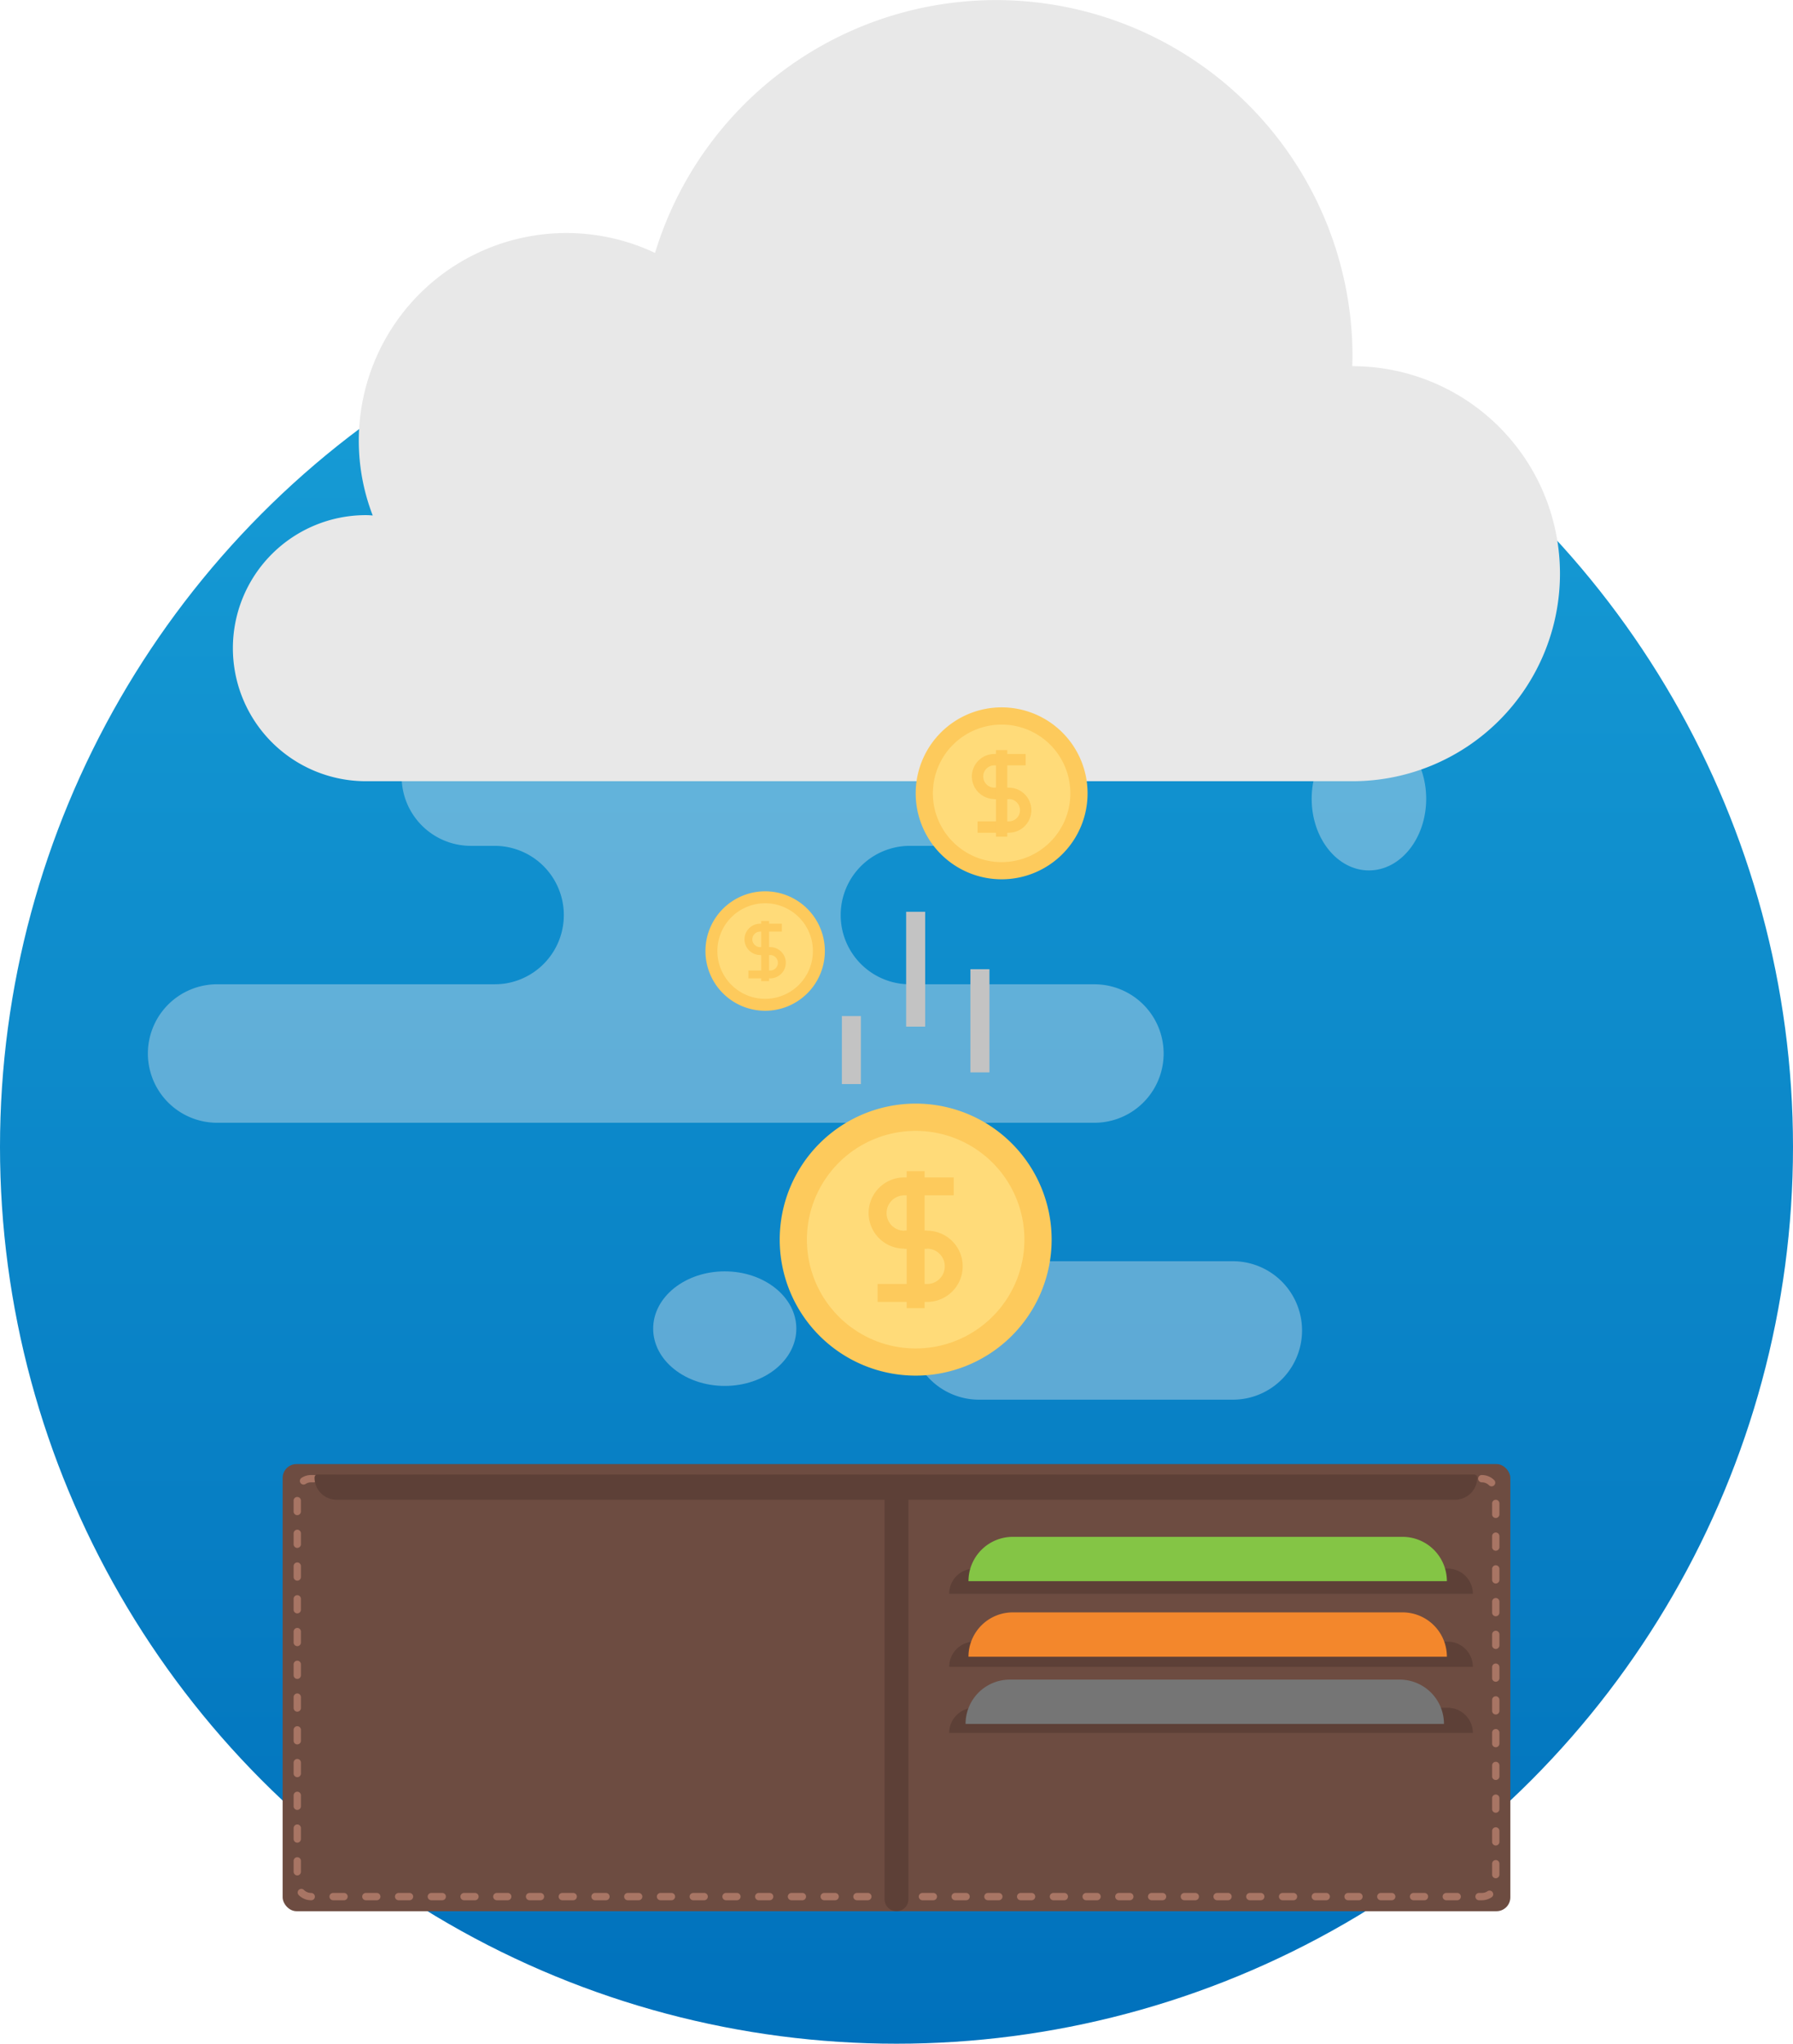
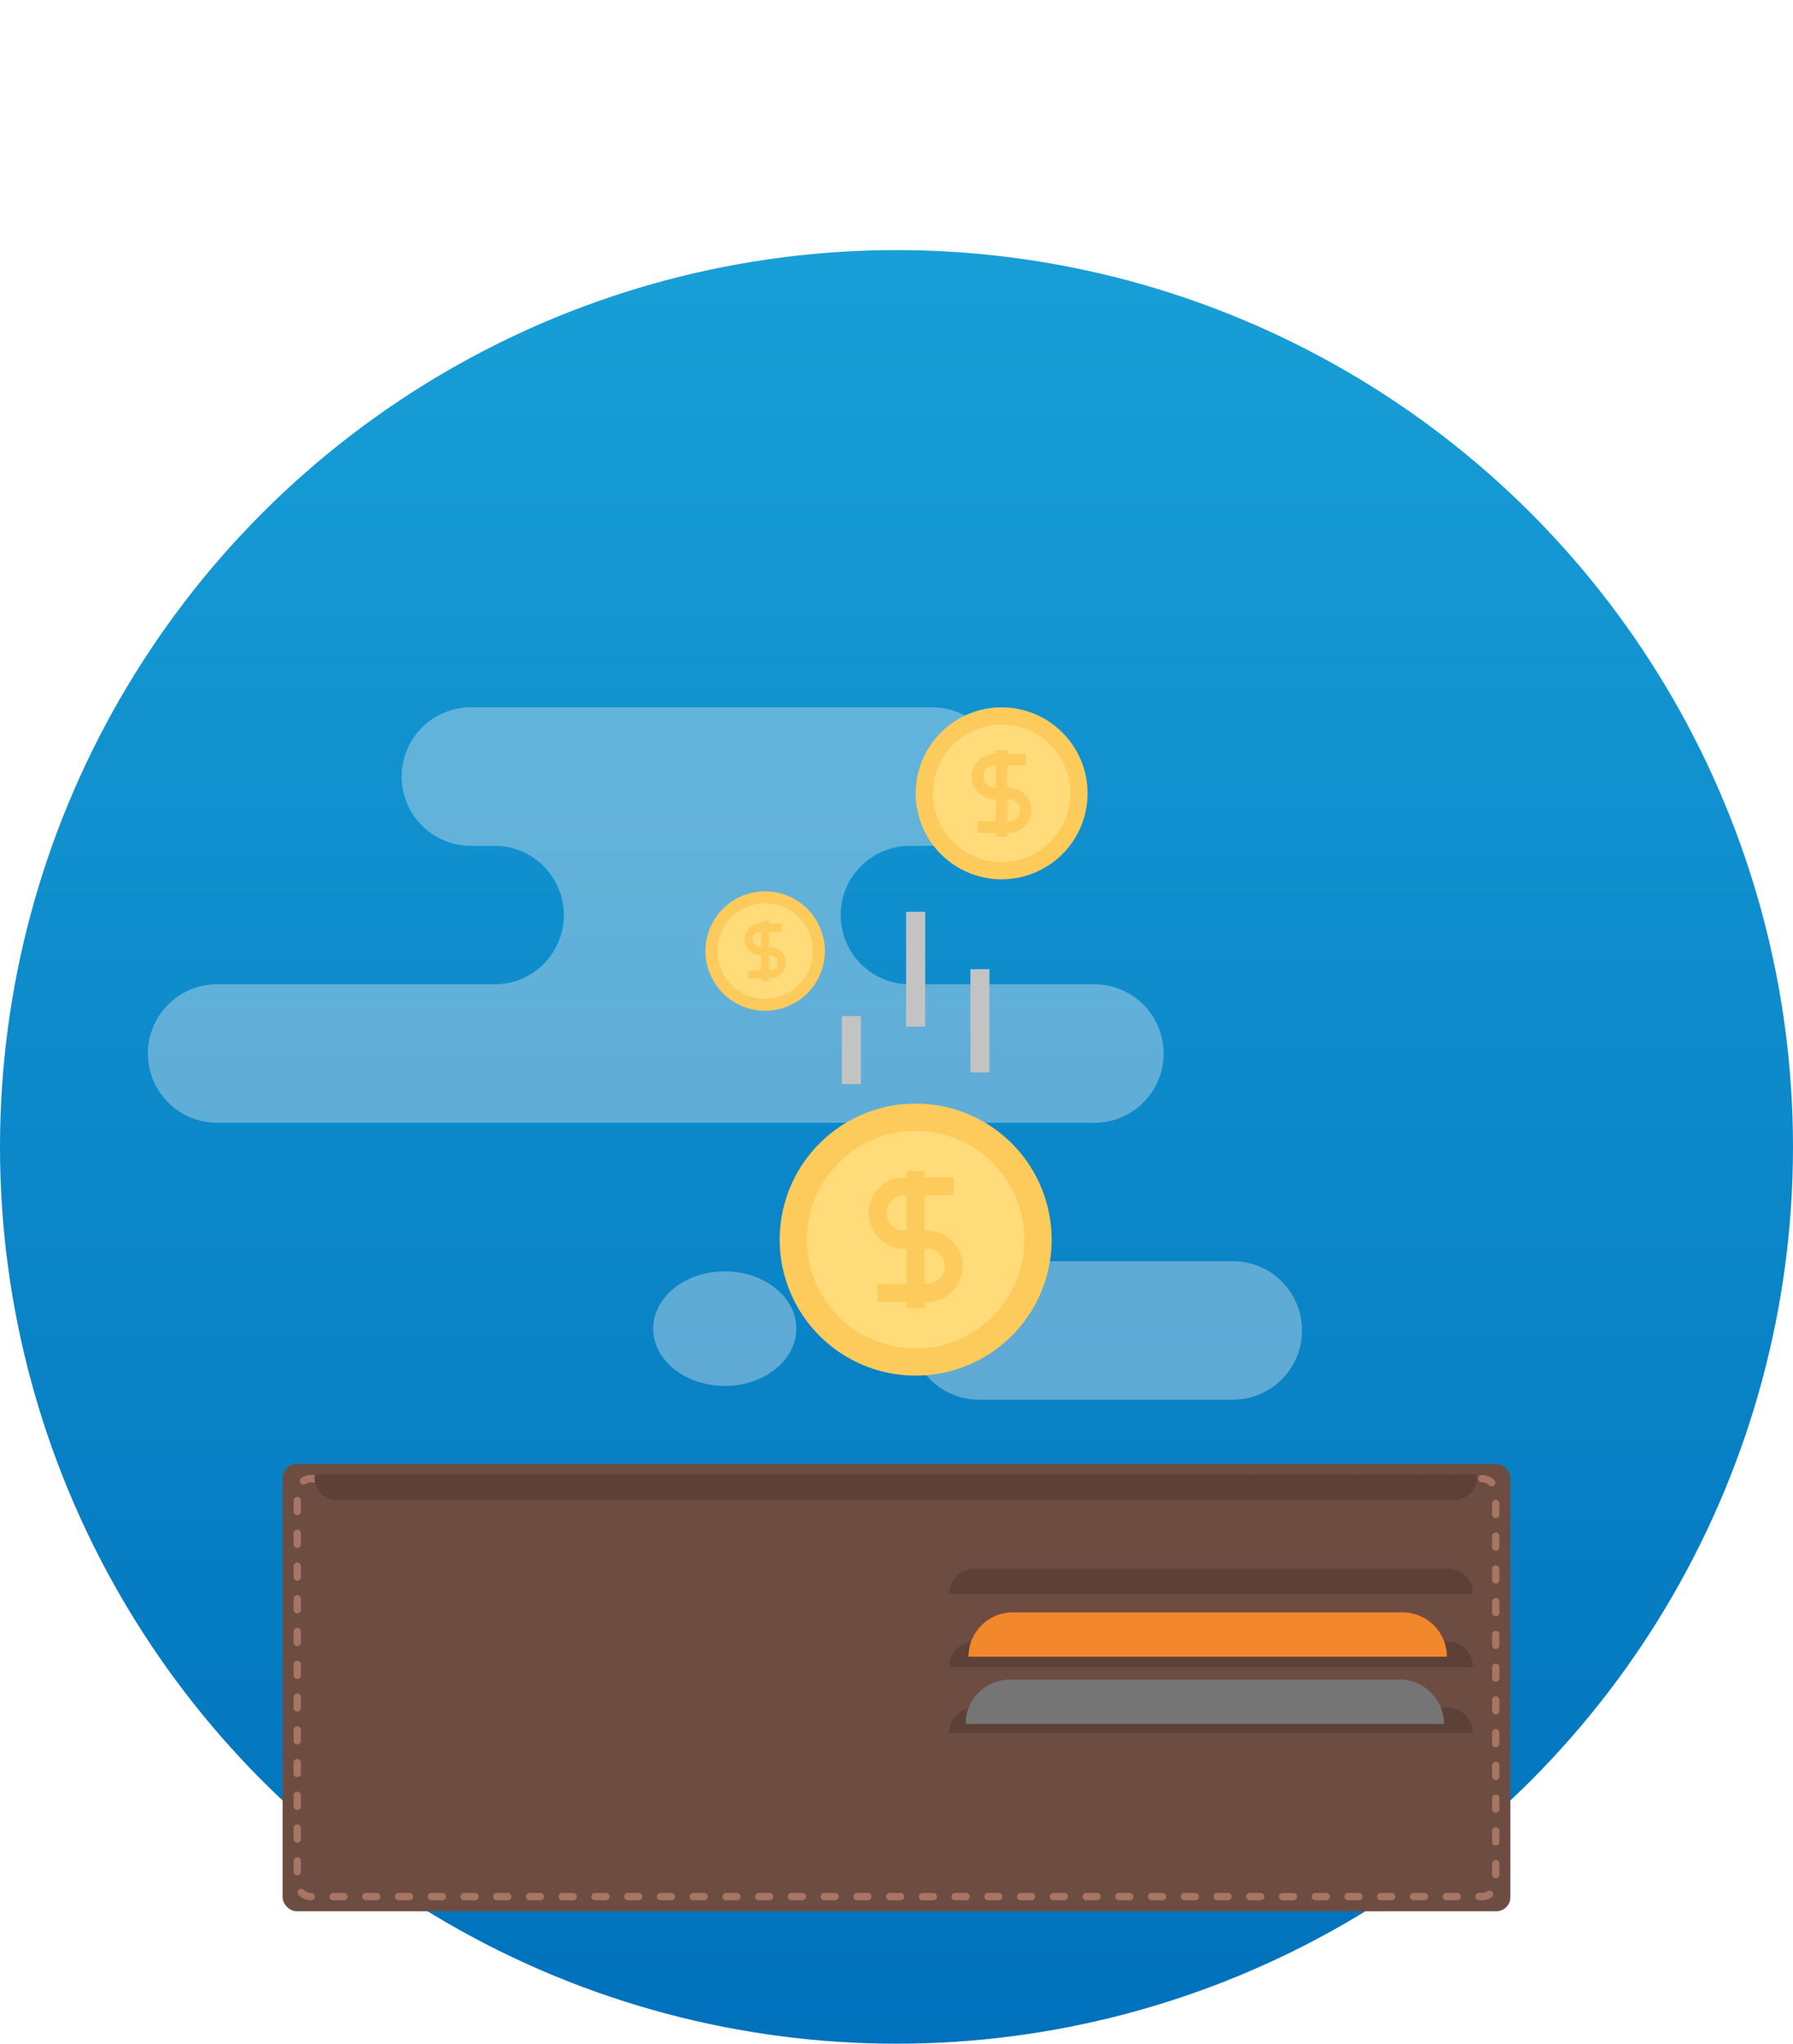
<svg xmlns="http://www.w3.org/2000/svg" width="258.708" height="294.783" viewBox="0 0 258.708 294.783">
  <defs>
    <linearGradient id="linear-gradient" x1="0.5" x2="0.5" y2="1" gradientUnits="objectBoundingBox">
      <stop offset="0" stop-color="#189fd7" />
      <stop offset="1" stop-color="#0071bc" />
    </linearGradient>
  </defs>
  <g id="Group_1228" data-name="Group 1228" transform="translate(-838.604 -903.609)">
    <ellipse id="Ellipse_19" data-name="Ellipse 19" cx="129.354" cy="129.354" rx="129.354" ry="129.354" transform="translate(838.604 939.683)" fill="url(#linear-gradient)" />
    <g id="Group_1094" data-name="Group 1094" transform="translate(860.041 1005.638)" opacity="0.389">
      <path id="Path_1911" data-name="Path 1911" d="M186.1,57.5H149.486a9.986,9.986,0,0,0,0,19.972H186.1a9.986,9.986,0,1,0,0-19.972Z" transform="translate(-29.654 22.388)" fill="#e2e9ed" />
      <g id="Group_1086" data-name="Group 1086" transform="translate(0 0)">
        <path id="Path_1912" data-name="Path 1912" d="M194.067,33.5H127.491a9.988,9.988,0,1,0,0,19.975h66.577a9.988,9.988,0,0,0,0-19.975Z" transform="translate(-80.889 -33.5)" fill="#e2e9ed" />
        <path id="Path_1913" data-name="Path 1913" d="M242.975,45.5l-126.482,0a9.988,9.988,0,1,0-.007,19.975H242.975a9.986,9.986,0,1,0,0-19.972Z" transform="translate(-106.5 -5.558)" fill="#e2e9ed" />
        <path id="Path_1914" data-name="Path 1914" d="M171.433,49.486a9.988,9.988,0,0,1,9.983-9.983l-59.916,0a9.986,9.986,0,0,1,0,19.972l59.916,0A9.988,9.988,0,0,1,171.433,49.486Z" transform="translate(-71.57 -19.528)" fill="#e2e9ed" />
      </g>
-       <ellipse id="Ellipse_26" data-name="Ellipse 26" cx="8.262" cy="10.328" rx="8.262" ry="10.328" transform="translate(167.821 2.863)" fill="#e2e9ed" />
      <ellipse id="Ellipse_27" data-name="Ellipse 27" cx="10.328" cy="8.262" rx="10.328" ry="8.262" transform="translate(72.808 81.351)" fill="#e2e9ed" />
    </g>
-     <path id="Path_1021" data-name="Path 1021" d="M207.632,102.273H207.6c0-.493.028-.979.028-1.47A51.431,51.431,0,0,0,106.991,85.934a29.953,29.953,0,0,0-40.733,37.873c-.337-.03-.65-.051-.989-.051a19.189,19.189,0,1,0,0,38.378H207.632a29.93,29.93,0,1,0,0-59.861Z" transform="translate(826.126 854.156)" fill="#e8e8e8" />
    <g id="Group_243" data-name="Group 243" transform="translate(879.387 1114.783)">
      <rect id="Rectangle_356" data-name="Rectangle 356" width="177.141" height="64.496" rx="2" transform="translate(0)" fill="#6d4c41" />
      <g id="Group_242" data-name="Group 242" transform="translate(1.581 1.581)">
        <g id="Group_241" data-name="Group 241" transform="translate(0)">
          <g id="Group_240" data-name="Group 240">
            <path id="Path_1029" data-name="Path 1029" d="M256.994,476.944h-.408a.527.527,0,1,1,0-1.054h.408a1.466,1.466,0,0,0,.811-.243.527.527,0,1,1,.581.879A2.514,2.514,0,0,1,256.994,476.944Zm-3.558,0h-1.574a.527.527,0,1,1,0-1.054h1.574a.527.527,0,0,1,0,1.054Zm-4.724,0h-1.575a.527.527,0,1,1,0-1.054h1.575a.527.527,0,0,1,0,1.054Zm-4.724,0h-1.575a.527.527,0,1,1,0-1.054h1.575a.527.527,0,0,1,0,1.054Zm-4.724,0H237.69a.527.527,0,1,1,0-1.054h1.574a.527.527,0,1,1,0,1.054Zm-4.724,0h-1.575a.527.527,0,1,1,0-1.054h1.575a.527.527,0,0,1,0,1.054Zm-4.724,0h-1.575a.527.527,0,1,1,0-1.054h1.575a.527.527,0,1,1,0,1.054Zm-4.724,0h-1.575a.527.527,0,0,1,0-1.054h1.575a.527.527,0,0,1,0,1.054Zm-4.724,0h-1.574a.527.527,0,1,1,0-1.054h1.574a.527.527,0,0,1,0,1.054Zm-4.724,0H214.07a.527.527,0,0,1,0-1.054h1.575a.527.527,0,1,1,0,1.054Zm-4.724,0h-1.575a.527.527,0,1,1,0-1.054h1.575a.527.527,0,0,1,0,1.054Zm-4.724,0h-1.575a.527.527,0,1,1,0-1.054H206.2a.527.527,0,0,1,0,1.054Zm-4.724,0H199.9a.527.527,0,1,1,0-1.054h1.574a.527.527,0,1,1,0,1.054Zm-4.724,0h-1.575a.527.527,0,0,1,0-1.054h1.575a.527.527,0,1,1,0,1.054Zm-4.724,0H190.45a.527.527,0,1,1,0-1.054h1.575a.527.527,0,1,1,0,1.054Zm-4.724,0h-1.575a.527.527,0,1,1,0-1.054H187.3a.527.527,0,1,1,0,1.054Zm-4.724,0H181a.527.527,0,0,1,0-1.054h1.575a.527.527,0,0,1,0,1.054Zm-4.724,0h-1.575a.527.527,0,1,1,0-1.054h1.575a.527.527,0,1,1,0,1.054Zm-4.724,0h-1.575a.527.527,0,0,1,0-1.054h1.575a.527.527,0,0,1,0,1.054Zm-4.724,0H166.83a.527.527,0,0,1,0-1.054H168.4a.527.527,0,1,1,0,1.054Zm-4.724,0h-1.575a.527.527,0,0,1,0-1.054h1.575a.527.527,0,0,1,0,1.054Zm-4.724,0h-1.575a.527.527,0,0,1,0-1.054h1.575a.527.527,0,0,1,0,1.054Zm-4.724,0h-1.575a.527.527,0,1,1,0-1.054h1.575a.527.527,0,1,1,0,1.054Zm-4.724,0h-1.574a.527.527,0,0,1,0-1.054h1.574a.527.527,0,0,1,0,1.054Zm-4.724,0H143.21a.527.527,0,0,1,0-1.054h1.575a.527.527,0,0,1,0,1.054Zm-4.724,0h-1.575a.527.527,0,0,1,0-1.054h1.575a.527.527,0,1,1,0,1.054Zm-4.724,0h-1.575a.527.527,0,1,1,0-1.054h1.575a.527.527,0,1,1,0,1.054Zm-4.724,0h-1.575a.527.527,0,1,1,0-1.054h1.575a.527.527,0,0,1,0,1.054Zm-4.724,0h-1.575a.527.527,0,1,1,0-1.054h1.575a.527.527,0,0,1,0,1.054Zm-4.724,0H119.59a.527.527,0,1,1,0-1.054h1.575a.527.527,0,1,1,0,1.054Zm-4.724,0h-1.574a.527.527,0,0,1,0-1.054h1.574a.527.527,0,0,1,0,1.054Zm-4.724,0h-1.575a.527.527,0,1,1,0-1.054h1.575a.527.527,0,1,1,0,1.054Zm-4.724,0h-1.575a.527.527,0,0,1,0-1.054h1.575a.527.527,0,1,1,0,1.054Zm-4.724,0h-1.575a.527.527,0,1,1,0-1.054h1.575a.527.527,0,1,1,0,1.054Zm-4.724,0H95.97a.527.527,0,1,1,0-1.054h1.574a.527.527,0,1,1,0,1.054Zm-4.724,0H91.245a.527.527,0,0,1,0-1.054H92.82a.527.527,0,0,1,0,1.054Zm-4.724,0h-.023a2.509,2.509,0,0,1-1.789-.744.527.527,0,1,1,.747-.744,1.462,1.462,0,0,0,1.043.434.537.537,0,0,1,.538.527A.517.517,0,0,1,88.1,476.944ZM259,473.771a.527.527,0,0,1-.527-.527V471.67a.527.527,0,1,1,1.054,0v1.574A.527.527,0,0,1,259,473.771Zm-172.926-.408a.527.527,0,0,1-.527-.527v-1.575a.527.527,0,0,1,1.054,0v1.575A.527.527,0,0,1,86.071,473.363ZM259,469.047a.527.527,0,0,1-.527-.527v-1.575a.527.527,0,0,1,1.054,0v1.575A.527.527,0,0,1,259,469.047Zm-172.926-.408a.527.527,0,0,1-.527-.527v-1.575a.527.527,0,0,1,1.054,0v1.575A.527.527,0,0,1,86.071,468.639ZM259,464.323a.527.527,0,0,1-.527-.527v-1.575a.527.527,0,0,1,1.054,0V463.8A.527.527,0,0,1,259,464.323Zm-172.926-.408a.527.527,0,0,1-.527-.527v-1.575a.527.527,0,0,1,1.054,0v1.575A.527.527,0,0,1,86.071,463.915ZM259,459.6a.527.527,0,0,1-.527-.527V457.5a.527.527,0,0,1,1.054,0v1.575A.527.527,0,0,1,259,459.6Zm-172.926-.408a.527.527,0,0,1-.527-.527v-1.575a.527.527,0,0,1,1.054,0v1.575A.527.527,0,0,1,86.071,459.191ZM259,454.875a.527.527,0,0,1-.527-.527v-1.575a.527.527,0,0,1,1.054,0v1.575A.527.527,0,0,1,259,454.875Zm-172.926-.408a.527.527,0,0,1-.527-.527v-1.574a.527.527,0,1,1,1.054,0v1.574A.527.527,0,0,1,86.071,454.466ZM259,450.151a.527.527,0,0,1-.527-.527V448.05a.527.527,0,0,1,1.054,0v1.575A.527.527,0,0,1,259,450.151Zm-172.926-.408a.527.527,0,0,1-.527-.527v-1.575a.527.527,0,1,1,1.054,0v1.575A.527.527,0,0,1,86.071,449.743ZM259,445.427a.527.527,0,0,1-.527-.527v-1.575a.527.527,0,0,1,1.054,0V444.9A.527.527,0,0,1,259,445.427Zm-172.926-.408a.527.527,0,0,1-.527-.527v-1.575a.527.527,0,1,1,1.054,0v1.575A.527.527,0,0,1,86.071,445.019ZM259,440.7a.527.527,0,0,1-.527-.527V438.6a.527.527,0,0,1,1.054,0v1.575A.527.527,0,0,1,259,440.7Zm-172.926-.408a.527.527,0,0,1-.527-.526v-1.575a.527.527,0,0,1,1.054,0v1.575A.527.527,0,0,1,86.071,440.295ZM259,435.979a.527.527,0,0,1-.527-.527v-1.575a.527.527,0,0,1,1.054,0v1.575A.527.527,0,0,1,259,435.979ZM86.071,435.57a.527.527,0,0,1-.527-.527v-1.574a.527.527,0,1,1,1.054,0v1.574A.527.527,0,0,1,86.071,435.57ZM259,431.255a.527.527,0,0,1-.527-.527v-1.575a.527.527,0,0,1,1.054,0v1.575A.527.527,0,0,1,259,431.255Zm-172.926-.408a.527.527,0,0,1-.527-.527v-1.575a.527.527,0,0,1,1.054,0v1.575A.527.527,0,0,1,86.071,430.846ZM259,426.531a.527.527,0,0,1-.527-.527v-1.575a.527.527,0,0,1,1.054,0V426A.527.527,0,0,1,259,426.531Zm-172.926-.408a.527.527,0,0,1-.527-.527v-1.574a.527.527,0,0,1,1.054,0V425.6A.527.527,0,0,1,86.071,426.122ZM259,421.807a.527.527,0,0,1-.527-.527v-1.574a.527.527,0,0,1,1.054,0v1.574A.527.527,0,0,1,259,421.807ZM86.071,421.4a.527.527,0,0,1-.527-.526V419.3a.527.527,0,0,1,1.054,0v1.575A.527.527,0,0,1,86.071,421.4ZM258.4,417.243a.526.526,0,0,1-.371-.152,1.464,1.464,0,0,0-1.037-.428.532.532,0,0,1-.533-.527.522.522,0,0,1,.522-.527h.011a2.514,2.514,0,0,1,1.78.733.527.527,0,0,1-.371.9Zm-171.421-.256a.527.527,0,0,1-.289-.969,2.519,2.519,0,0,1,1.38-.41h.42a.527.527,0,0,1,0,1.054h-.42a1.468,1.468,0,0,0-.8.238A.524.524,0,0,1,86.982,416.987Zm166.851-.324h-1.575a.527.527,0,1,1,0-1.054h1.575a.527.527,0,0,1,0,1.054Zm-4.724,0h-1.575a.527.527,0,0,1,0-1.054h1.575a.527.527,0,0,1,0,1.054Zm-4.724,0h-1.574a.527.527,0,1,1,0-1.054h1.574a.527.527,0,1,1,0,1.054Zm-4.724,0h-1.575a.527.527,0,0,1,0-1.054h1.575a.527.527,0,0,1,0,1.054Zm-4.724,0h-1.575a.527.527,0,1,1,0-1.054h1.575a.527.527,0,0,1,0,1.054Zm-4.724,0h-1.575a.527.527,0,0,1,0-1.054h1.575a.527.527,0,1,1,0,1.054Zm-4.724,0h-1.574a.527.527,0,0,1,0-1.054h1.574a.527.527,0,1,1,0,1.054Zm-4.724,0h-1.575a.527.527,0,0,1,0-1.054h1.575a.527.527,0,0,1,0,1.054Zm-4.724,0h-1.575a.527.527,0,0,1,0-1.054h1.575a.527.527,0,1,1,0,1.054Zm-4.724,0h-1.575a.527.527,0,0,1,0-1.054h1.575a.527.527,0,1,1,0,1.054Zm-4.724,0h-1.575a.527.527,0,0,1,0-1.054h1.575a.527.527,0,1,1,0,1.054Zm-4.724,0h-1.575a.527.527,0,0,1,0-1.054h1.575a.527.527,0,0,1,0,1.054Zm-4.724,0h-1.575a.527.527,0,0,1,0-1.054h1.575a.527.527,0,0,1,0,1.054Zm-4.724,0h-1.574a.527.527,0,0,1,0-1.054h1.574a.527.527,0,0,1,0,1.054Zm-4.724,0h-1.575a.527.527,0,1,1,0-1.054H187.7a.527.527,0,0,1,0,1.054Zm-4.724,0H181.4a.527.527,0,0,1,0-1.054h1.575a.527.527,0,0,1,0,1.054Zm-4.724,0h-1.575a.527.527,0,0,1,0-1.054h1.575a.527.527,0,0,1,0,1.054Zm-4.724,0h-1.574a.527.527,0,1,1,0-1.054h1.574a.527.527,0,0,1,0,1.054Zm-4.724,0h-1.575a.527.527,0,1,1,0-1.054H168.8a.527.527,0,0,1,0,1.054Zm-4.724,0H162.5a.527.527,0,0,1,0-1.054h1.575a.527.527,0,0,1,0,1.054Zm-4.724,0h-1.575a.527.527,0,1,1,0-1.054h1.575a.527.527,0,0,1,0,1.054Zm-4.724,0h-1.574a.527.527,0,1,1,0-1.054h1.574a.527.527,0,0,1,0,1.054Zm-4.724,0H148.33a.527.527,0,0,1,0-1.054h1.575a.527.527,0,0,1,0,1.054Zm-4.724,0h-1.575a.527.527,0,0,1,0-1.054h1.575a.527.527,0,1,1,0,1.054Zm-4.724,0h-1.575a.527.527,0,0,1,0-1.054h1.575a.527.527,0,0,1,0,1.054Zm-4.724,0h-1.575a.527.527,0,0,1,0-1.054h1.575a.527.527,0,0,1,0,1.054Zm-4.724,0h-1.575a.527.527,0,1,1,0-1.054h1.575a.527.527,0,1,1,0,1.054Zm-4.724,0H124.71a.527.527,0,0,1,0-1.054h1.575a.527.527,0,0,1,0,1.054Zm-4.724,0h-1.574a.527.527,0,0,1,0-1.054h1.574a.527.527,0,0,1,0,1.054Zm-4.724,0h-1.575a.527.527,0,0,1,0-1.054h1.575a.527.527,0,0,1,0,1.054Zm-4.724,0h-1.575a.527.527,0,0,1,0-1.054h1.575a.527.527,0,0,1,0,1.054Zm-4.724,0h-1.575a.527.527,0,0,1,0-1.054h1.575a.527.527,0,0,1,0,1.054Zm-4.724,0H101.09a.527.527,0,0,1,0-1.054h1.574a.527.527,0,0,1,0,1.054Zm-4.724,0H96.366a.527.527,0,0,1,0-1.054h1.575a.527.527,0,0,1,0,1.054Zm-4.724,0H91.642a.527.527,0,0,1,0-1.054h1.575a.527.527,0,0,1,0,1.054Z" transform="translate(-85.544 -415.609)" fill="#a87564" />
          </g>
        </g>
      </g>
-       <path id="Path_1030" data-name="Path 1030" d="M475.052,488.37h0a1.72,1.72,0,0,1-1.721-1.721V428.23h3.441v58.42A1.721,1.721,0,0,1,475.052,488.37Z" transform="translate(-386.481 -423.874)" fill="#5d4037" />
      <path id="Path_1031" data-name="Path 1031" d="M591.287,480.612H515.729a3.636,3.636,0,0,1,3.636-3.635h68.287a3.636,3.636,0,0,1,3.636,3.635Z" transform="translate(-419.556 -461.902)" fill="#5d4037" />
      <path id="Path_1032" data-name="Path 1032" d="M591.287,528.539H515.729a3.636,3.636,0,0,1,3.636-3.636h68.287a3.636,3.636,0,0,1,3.636,3.636Z" transform="translate(-419.556 -499.29)" fill="#5d4037" />
      <path id="Path_1033" data-name="Path 1033" d="M591.287,571.911H515.729a3.635,3.635,0,0,1,3.636-3.636h68.287a3.635,3.635,0,0,1,3.636,3.636Z" transform="translate(-419.556 -533.125)" fill="#5d4037" />
      <path id="Rectangle_357" data-name="Rectangle 357" d="M6.393,0H62.634a6.393,6.393,0,0,1,6.393,6.393v0a0,0,0,0,1,0,0H0a0,0,0,0,1,0,0v0A6.393,6.393,0,0,1,6.393,0Z" transform="translate(98.536 31.089)" fill="#757575" />
      <path id="Rectangle_358" data-name="Rectangle 358" d="M6.393,0H62.634a6.393,6.393,0,0,1,6.393,6.393v0a0,0,0,0,1,0,0H0a0,0,0,0,1,0,0v0A6.393,6.393,0,0,1,6.393,0Z" transform="translate(98.957 21.393)" fill="#f3872c" />
-       <path id="Rectangle_359" data-name="Rectangle 359" d="M6.393,0H62.634a6.393,6.393,0,0,1,6.393,6.393v0a0,0,0,0,1,0,0H0a0,0,0,0,1,0,0v0A6.393,6.393,0,0,1,6.393,0Z" transform="translate(98.957 10.499)" fill="#84c545" />
      <path id="Path_1034" data-name="Path 1034" d="M267.045,415.728a3.2,3.2,0,0,1-3.2,3.2H102.48a3.2,3.2,0,0,1-3.2-3.2.439.439,0,0,1,.438-.44H266.607A.439.439,0,0,1,267.045,415.728Z" transform="translate(-94.682 -413.778)" fill="#5d4037" />
    </g>
    <g id="Group_222" data-name="Group 222" transform="translate(940.39 1005.638)">
      <g id="Group_214" data-name="Group 214" transform="translate(10.715 57.154)">
        <path id="Path_1009" data-name="Path 1009" d="M128.48,73.461a19.618,19.618,0,1,1-19.618-19.627A19.615,19.615,0,0,1,128.48,73.461Z" transform="translate(-89.243 -53.834)" fill="#fdca5c" />
        <path id="Path_1010" data-name="Path 1010" d="M122.791,71.7A15.691,15.691,0,1,1,107.1,56.006,15.68,15.68,0,0,1,122.791,71.7Z" transform="translate(-87.484 -52.071)" fill="#ffdb79" />
        <g id="Group_213" data-name="Group 213" transform="translate(12.834 9.745)">
          <g id="Group_212" data-name="Group 212">
            <path id="Path_1011" data-name="Path 1011" d="M104.76,69.986h-3.3a5.138,5.138,0,1,1,0-10.276h7.14V62.3h-7.14a2.549,2.549,0,0,0-1.808,4.341,2.534,2.534,0,0,0,1.808.757h3.3Z" transform="translate(-96.327 -58.809)" fill="#fdca5c" />
            <path id="Path_1012" data-name="Path 1012" d="M104.181,74.225h-7.14V71.64h7.14a2.545,2.545,0,0,0,2.551-2.547,2.511,2.511,0,0,0-.741-1.794,2.543,2.543,0,0,0-1.81-.757h-3.3V63.953h3.3a5.136,5.136,0,1,1,0,10.272Z" transform="translate(-95.748 -55.366)" fill="#fdca5c" />
            <rect id="Rectangle_286" data-name="Rectangle 286" width="2.587" height="19.762" transform="translate(5.49)" fill="#fdca5c" />
          </g>
        </g>
      </g>
      <g id="Group_217" data-name="Group 217" transform="translate(0 26.53)">
        <path id="Path_1013" data-name="Path 1013" d="M92,60.9a8.615,8.615,0,1,1-8.616-8.62A8.615,8.615,0,0,1,92,60.9Z" transform="translate(-74.769 -52.277)" fill="#fdca5c" />
        <path id="Path_1014" data-name="Path 1014" d="M89.5,60.123a6.891,6.891,0,1,1-6.891-6.892A6.886,6.886,0,0,1,89.5,60.123Z" transform="translate(-73.996 -51.503)" fill="#ffdb79" />
        <g id="Group_216" data-name="Group 216" transform="translate(5.636 4.279)">
          <g id="Group_215" data-name="Group 215">
            <path id="Path_1015" data-name="Path 1015" d="M81.583,59.372H80.136a2.257,2.257,0,1,1,0-4.515H83.27v1.138H80.136a1.12,1.12,0,0,0-.8,1.906,1.122,1.122,0,0,0,.8.333h1.447Z" transform="translate(-77.88 -54.462)" fill="#fdca5c" />
            <path id="Path_1016" data-name="Path 1016" d="M81.329,61.232H78.193V60.1h3.136a1.114,1.114,0,0,0,.792-.328,1.12,1.12,0,0,0,0-1.576,1.112,1.112,0,0,0-.8-.333H79.881V56.721h1.448a2.255,2.255,0,1,1,0,4.511Z" transform="translate(-77.626 -52.95)" fill="#fdca5c" />
            <rect id="Rectangle_287" data-name="Rectangle 287" width="1.134" height="8.68" transform="translate(2.411)" fill="#fdca5c" />
          </g>
        </g>
      </g>
      <g id="Group_220" data-name="Group 220" transform="translate(30.334 0)">
        <path id="Path_1017" data-name="Path 1017" d="M131.484,45.414a12.4,12.4,0,1,1-12.4-12.408A12.4,12.4,0,0,1,131.484,45.414Z" transform="translate(-106.681 -33.006)" fill="#fdca5c" />
        <path id="Path_1018" data-name="Path 1018" d="M127.887,44.3a9.918,9.918,0,1,1-9.917-9.922A9.91,9.91,0,0,1,127.887,44.3Z" transform="translate(-105.569 -31.892)" fill="#ffdb79" />
        <g id="Group_219" data-name="Group 219" transform="translate(8.109 6.16)">
          <g id="Group_218" data-name="Group 218">
            <path id="Path_1019" data-name="Path 1019" d="M116.492,43.217h-2.087a3.266,3.266,0,0,1-3.248-3.252,3.241,3.241,0,0,1,3.248-3.245h4.511v1.636h-4.511a1.608,1.608,0,0,0-1.611,1.609,1.624,1.624,0,0,0,1.611,1.614h2.087Z" transform="translate(-111.157 -36.152)" fill="#fdca5c" />
            <path id="Path_1020" data-name="Path 1020" d="M116.125,45.9H111.61V44.263h4.515a1.614,1.614,0,0,0,1.14-.475,1.612,1.612,0,0,0,0-2.27,1.617,1.617,0,0,0-1.143-.478h-2.087V39.4h2.087a3.247,3.247,0,1,1,0,6.495Z" transform="translate(-110.789 -33.975)" fill="#fdca5c" />
            <rect id="Rectangle_288" data-name="Rectangle 288" width="1.635" height="12.492" transform="translate(3.473)" fill="#fdca5c" />
          </g>
        </g>
      </g>
      <g id="Group_221" data-name="Group 221" transform="translate(19.685 29.485)">
        <rect id="Rectangle_289" data-name="Rectangle 289" width="2.746" height="14.879" transform="translate(18.548 8.283)" fill="#c3c3c3" />
        <rect id="Rectangle_290" data-name="Rectangle 290" width="2.746" height="16.566" transform="translate(9.274)" fill="#c3c3c3" />
        <rect id="Rectangle_291" data-name="Rectangle 291" width="2.746" height="9.808" transform="translate(0 15.043)" fill="#c3c3c3" />
      </g>
    </g>
  </g>
</svg>